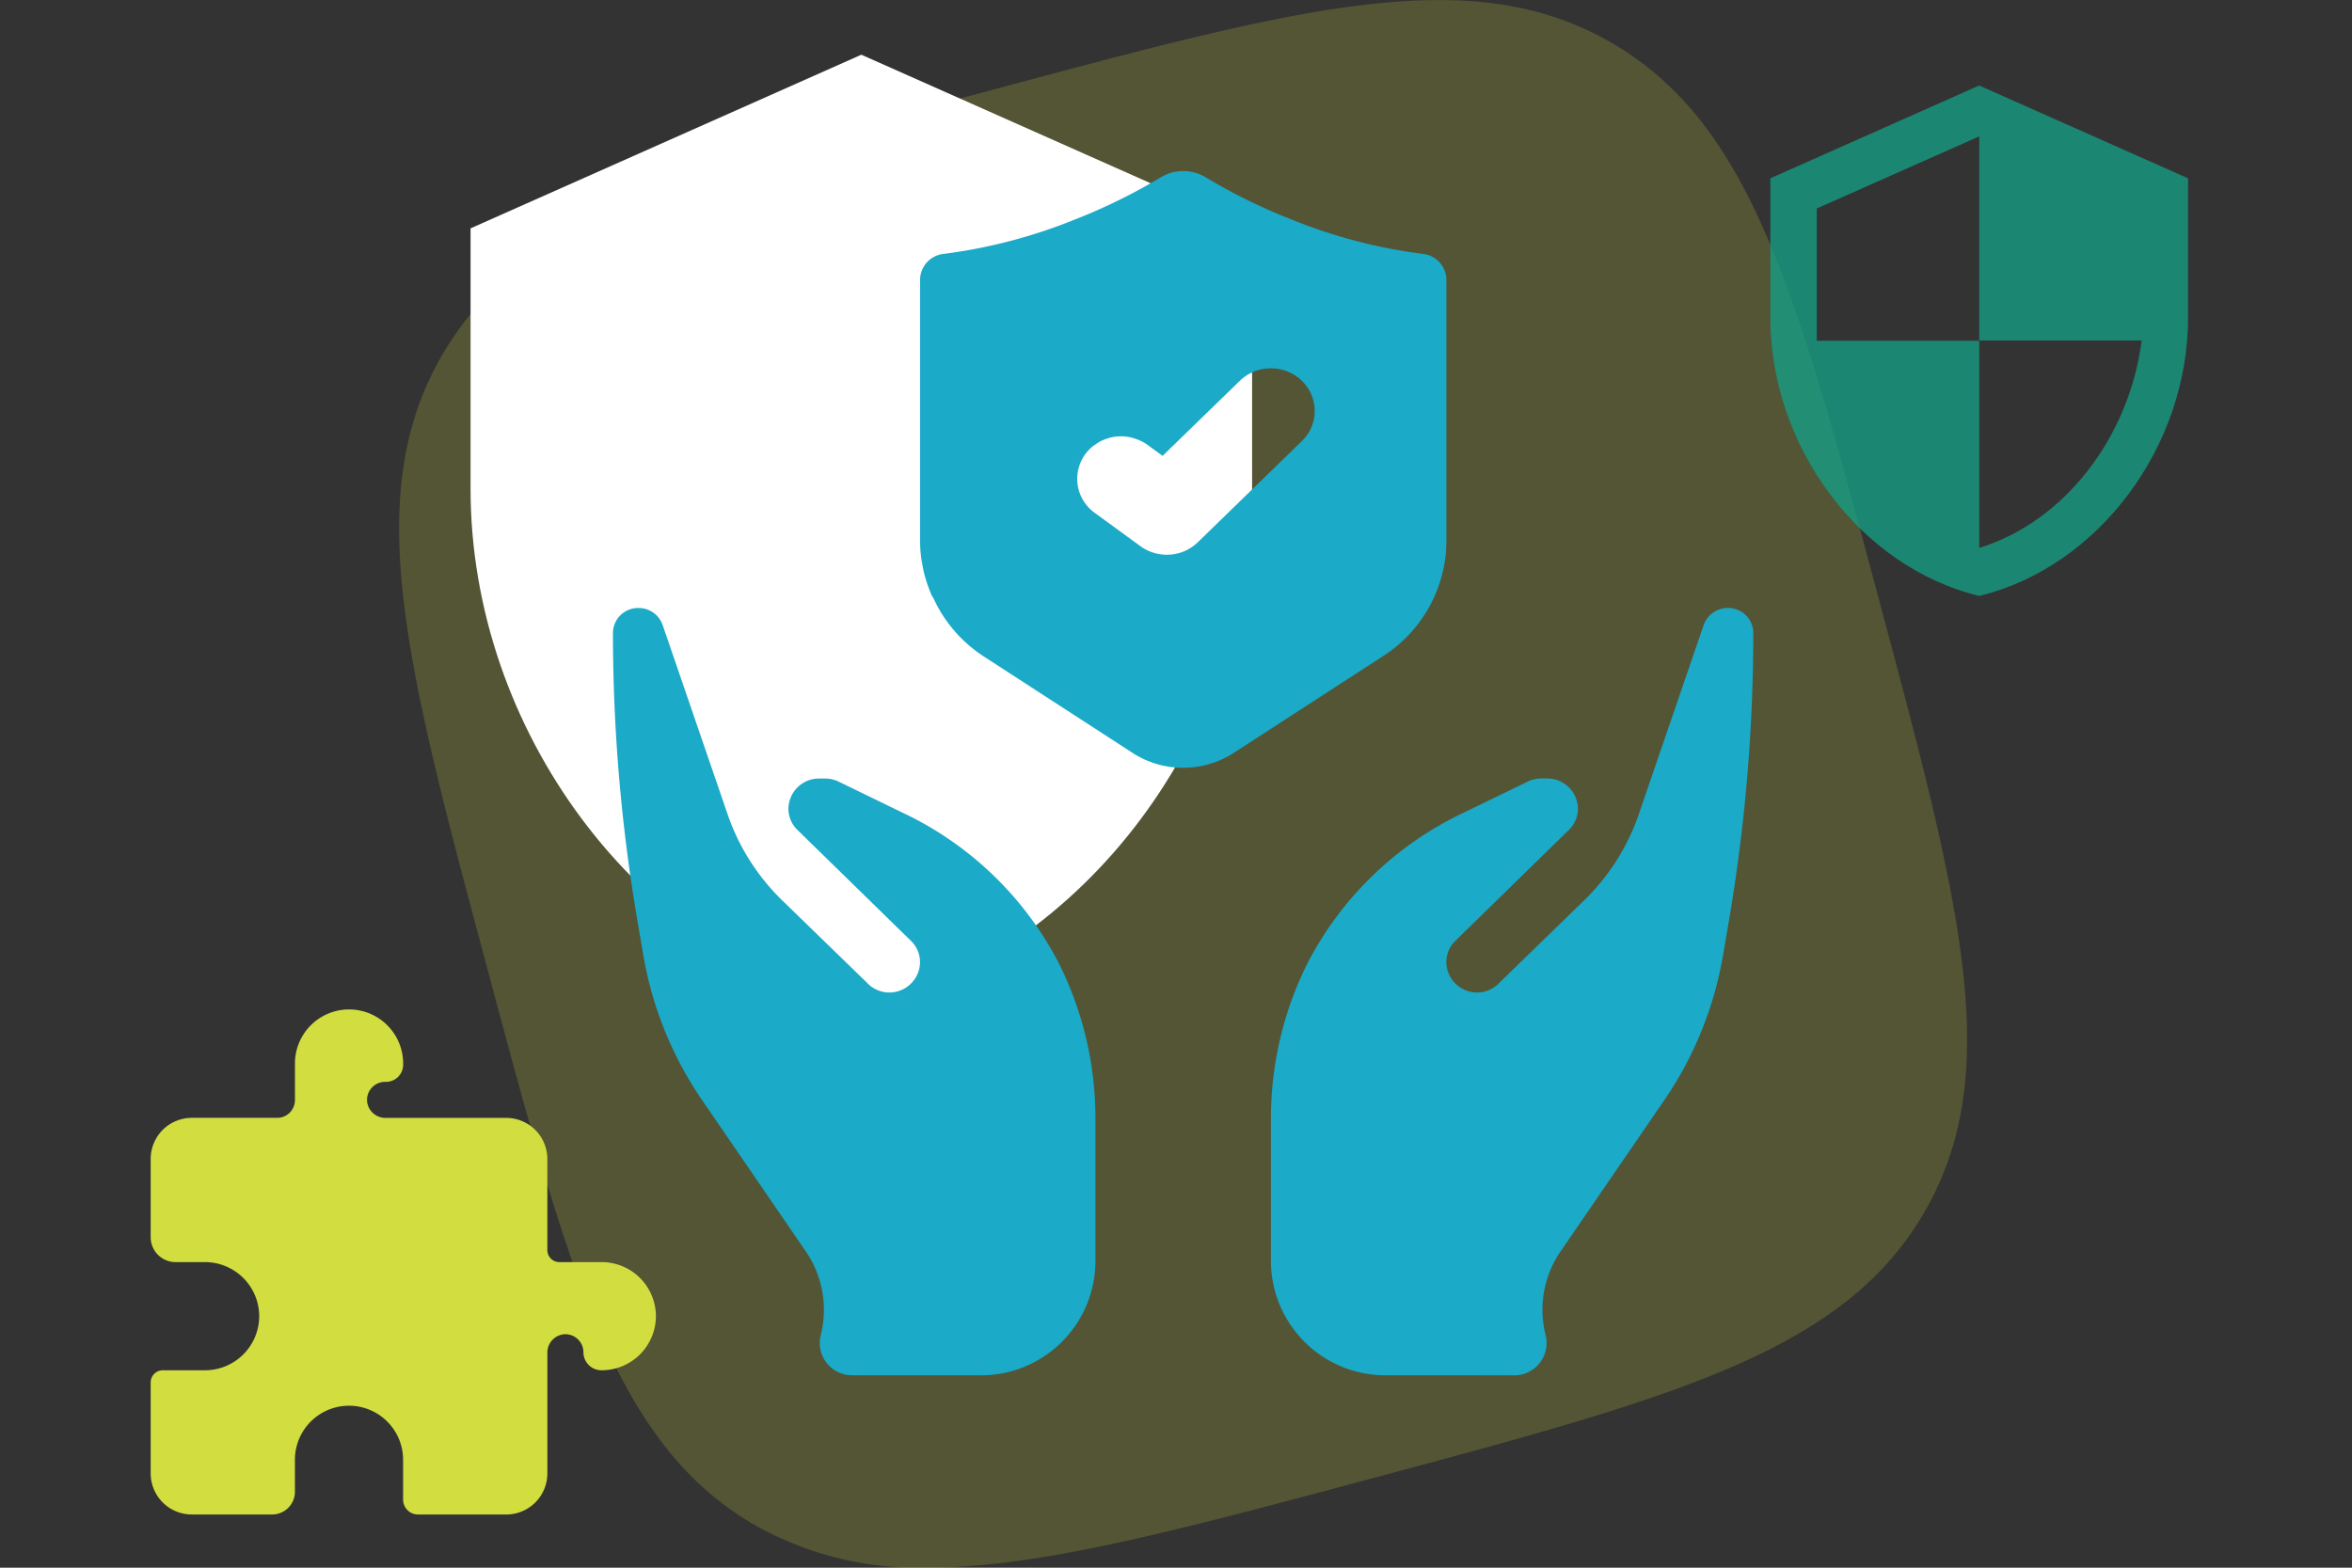
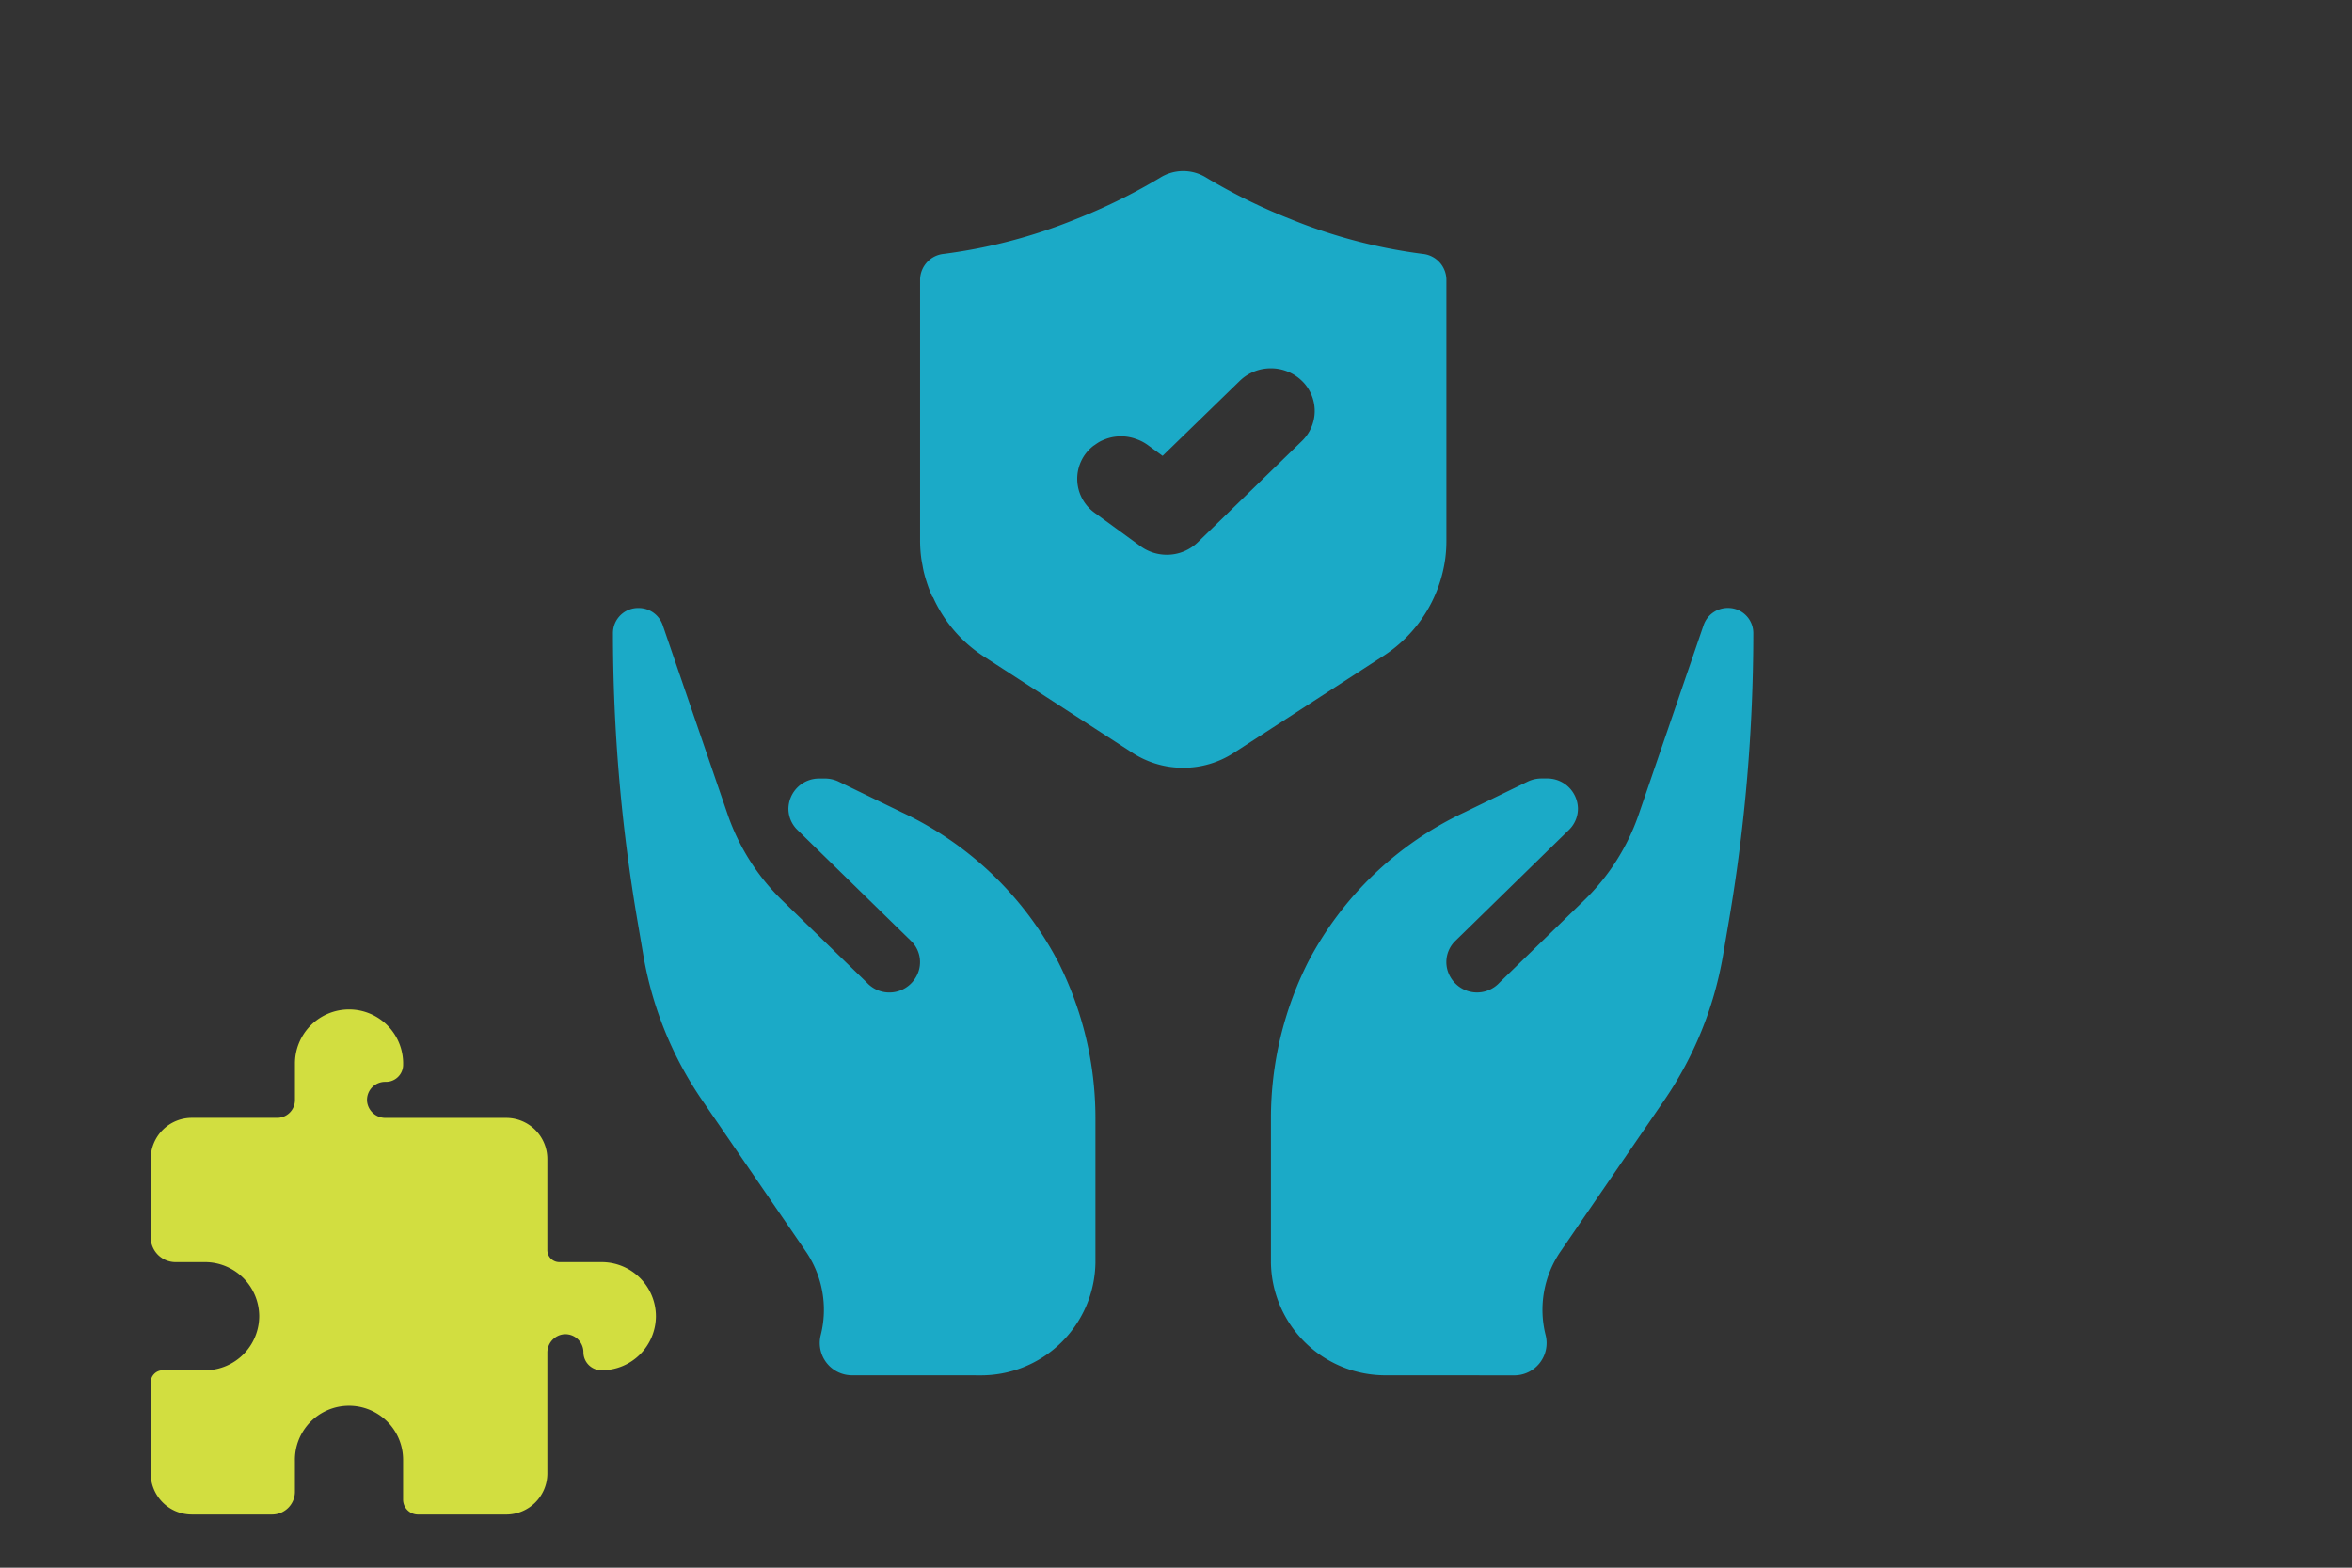
<svg xmlns="http://www.w3.org/2000/svg" width="165" height="110.001" viewBox="0 0 165 110.001">
  <rect x="0" y="0" width="165" height="110.001" fill="#333333" stroke="none" />
  <g id="Grupo_9431" data-name="Grupo 9431" transform="translate(-883 -2194)">
-     <path id="Unión_69" data-name="Unión 69" d="M3237.143,664.193c-9.837-5.679-13.024-17.57-18.751-38.946s-8.91-33.251-3.235-43.1c5.679-9.837,17.57-13.023,38.946-18.751s33.267-8.914,43.1-3.235,13.022,17.57,18.751,38.946,8.914,33.267,3.235,43.1-17.57,13.023-38.946,18.751c-13.494,3.615-23.207,6.218-31.01,6.218A23.33,23.33,0,0,1,3237.143,664.193Z" transform="translate(-2301.176 1636.826)" fill="#d2de40" opacity="0.2" />
-     <path id="Trazado_7629" data-name="Trazado 7629" d="M30.414,1,3,13.184V31.46C3,48.365,14.7,64.174,30.414,68.012,46.131,64.174,57.828,48.365,57.828,31.46V13.184Z" transform="translate(913.011 2196.839)" fill="#fff" />
-     <rect id="Rectángulo_1565" data-name="Rectángulo 1565" width="165" height="110" transform="translate(883 2194)" fill="none" />
    <path id="Unión_61" data-name="Unión 61" d="M-1868.7,1383.5a8.029,8.029,0,0,1-8.14-7.913v-10.14a24.349,24.349,0,0,1,2.592-10.918,23.767,23.767,0,0,1,10.97-10.525l4.439-2.157a2.226,2.226,0,0,1,.973-.224h.385a2.148,2.148,0,0,1,2.178,2.119,2.079,2.079,0,0,1-.633,1.49l-7.968,7.788a2.069,2.069,0,0,0-.328,2.563,2.147,2.147,0,0,0,3.441.35l5.908-5.743a15.393,15.393,0,0,0,3.845-6.049l4.557-13.292a1.788,1.788,0,0,1,1.7-1.19A1.764,1.764,0,0,1-1843,1331.4a120.179,120.179,0,0,1-1.73,20.32l-.4,2.346a25.631,25.631,0,0,1-4.13,10.154l-7.25,10.572a7.238,7.238,0,0,0-1.054,5.912,2.267,2.267,0,0,1-2.247,2.8Zm-37.482,0a2.268,2.268,0,0,1-2.247-2.8,7.236,7.236,0,0,0-1.055-5.912l-7.247-10.572a25.609,25.609,0,0,1-4.132-10.154l-.4-2.346A120.13,120.13,0,0,1-1923,1331.4a1.763,1.763,0,0,1,1.786-1.738,1.782,1.782,0,0,1,1.7,1.19l4.56,13.292a15.411,15.411,0,0,0,3.845,6.049l5.91,5.743a2.146,2.146,0,0,0,3.439-.35,2.068,2.068,0,0,0-.327-2.563l-7.969-7.788a2.073,2.073,0,0,1-.634-1.49,2.149,2.149,0,0,1,2.18-2.119h.383a2.226,2.226,0,0,1,.973.224l4.439,2.157a23.759,23.759,0,0,1,10.969,10.525,24.317,24.317,0,0,1,2.594,10.918v10.14a8.029,8.029,0,0,1-8.14,7.913Zm19.648-43.664-10.479-6.793a9.686,9.686,0,0,1-3.542-4.155h-.033a9.3,9.3,0,0,1-.346-.875c-.018-.047-.033-.1-.048-.145q-.129-.391-.224-.793c-.031-.135-.054-.271-.079-.408-.037-.2-.076-.4-.1-.605a9.451,9.451,0,0,1-.069-1.092v-18.337a1.841,1.841,0,0,1,1.657-1.818,37.018,37.018,0,0,0,9.237-2.426,39.8,39.8,0,0,0,5.98-2.942,3.052,3.052,0,0,1,3.175,0,39.788,39.788,0,0,0,5.98,2.942,37,37,0,0,0,9.237,2.426,1.841,1.841,0,0,1,1.657,1.818v18.337a9.454,9.454,0,0,1-.077,1.2,9.678,9.678,0,0,1-4.367,6.869l-10.479,6.793a6.508,6.508,0,0,1-3.538,1.041A6.508,6.508,0,0,1-1886.539,1339.835Zm-.976-22.216a3.13,3.13,0,0,0-.423.047c-.08.015-.16.034-.241.056a3.137,3.137,0,0,0-.39.135c-.075.031-.149.062-.223.1a3.07,3.07,0,0,0-.378.238c-.058.04-.121.077-.176.122a3.113,3.113,0,0,0-.474.482,2.937,2.937,0,0,0,.616,4.188l3.207,2.337a3.136,3.136,0,0,0,1.844.6,3.111,3.111,0,0,0,2.177-.876l7.3-7.1a2.931,2.931,0,0,0,0-4.229,3.113,3.113,0,0,0-2.175-.876,3.111,3.111,0,0,0-2.176.876l-5.418,5.266-1.07-.781a3.1,3.1,0,0,0-.8-.405c-.055-.019-.11-.04-.166-.056a3.089,3.089,0,0,0-.825-.128h-.03C-1887.393,1317.609-1887.454,1317.616-1887.514,1317.619Z" transform="translate(2849 907)" fill="#1baac7" stroke="rgba(0,0,0,0)" stroke-miterlimit="10" stroke-width="1" />
    <g id="Layer_2" data-name="Layer 2" transform="translate(137.571 2166.831)" style="mix-blend-mode: multiply;isolation: isolate">
      <path id="Trazado_165" data-name="Trazado 165" d="M787.646,115.728h-2.977a.842.842,0,0,1-.842-.842v-6.391a2.886,2.886,0,0,0-2.886-2.886h-8.458a1.291,1.291,0,0,1-1.3-1.139,1.268,1.268,0,0,1,1.258-1.391h.069a1.2,1.2,0,0,0,1.2-1.2h0a3.795,3.795,0,1,0-7.589-.068v2.549a1.246,1.246,0,0,1-1.246,1.245h-5.987A2.886,2.886,0,0,0,756,108.495v5.486a1.747,1.747,0,0,0,1.747,1.747h2.073a3.806,3.806,0,0,1,3.794,3.795h0a3.805,3.805,0,0,1-3.794,3.794h-2.966a.854.854,0,0,0-.854.854v6.379a2.885,2.885,0,0,0,2.886,2.886h5.633a1.6,1.6,0,0,0,1.6-1.6v-2.151a3.795,3.795,0,1,1,7.589-.069v2.775a1.046,1.046,0,0,0,1.046,1.046h6.188a2.886,2.886,0,0,0,2.886-2.886v-8.458a1.292,1.292,0,0,1,1.139-1.3,1.268,1.268,0,0,1,1.391,1.259,1.264,1.264,0,0,0,1.265,1.264h.025a3.806,3.806,0,0,0,3.795-3.794h0A3.806,3.806,0,0,0,787.646,115.728Z" fill="#d2de40" />
    </g>
-     <path id="Trazado_7626" data-name="Trazado 7626" d="M17.652,1,3,7.512v9.768c0,9.036,6.252,17.485,14.652,19.537,8.4-2.051,14.652-10.5,14.652-19.537V7.512Zm0,17.892h11.4c-.863,6.708-5.34,12.683-11.4,14.555V18.909H6.256V9.629l11.4-5.063V18.892Z" transform="translate(1004.195 2199)" fill="#169c82" opacity="0.8" style="mix-blend-mode: multiply;isolation: isolate" />
  </g>
</svg>